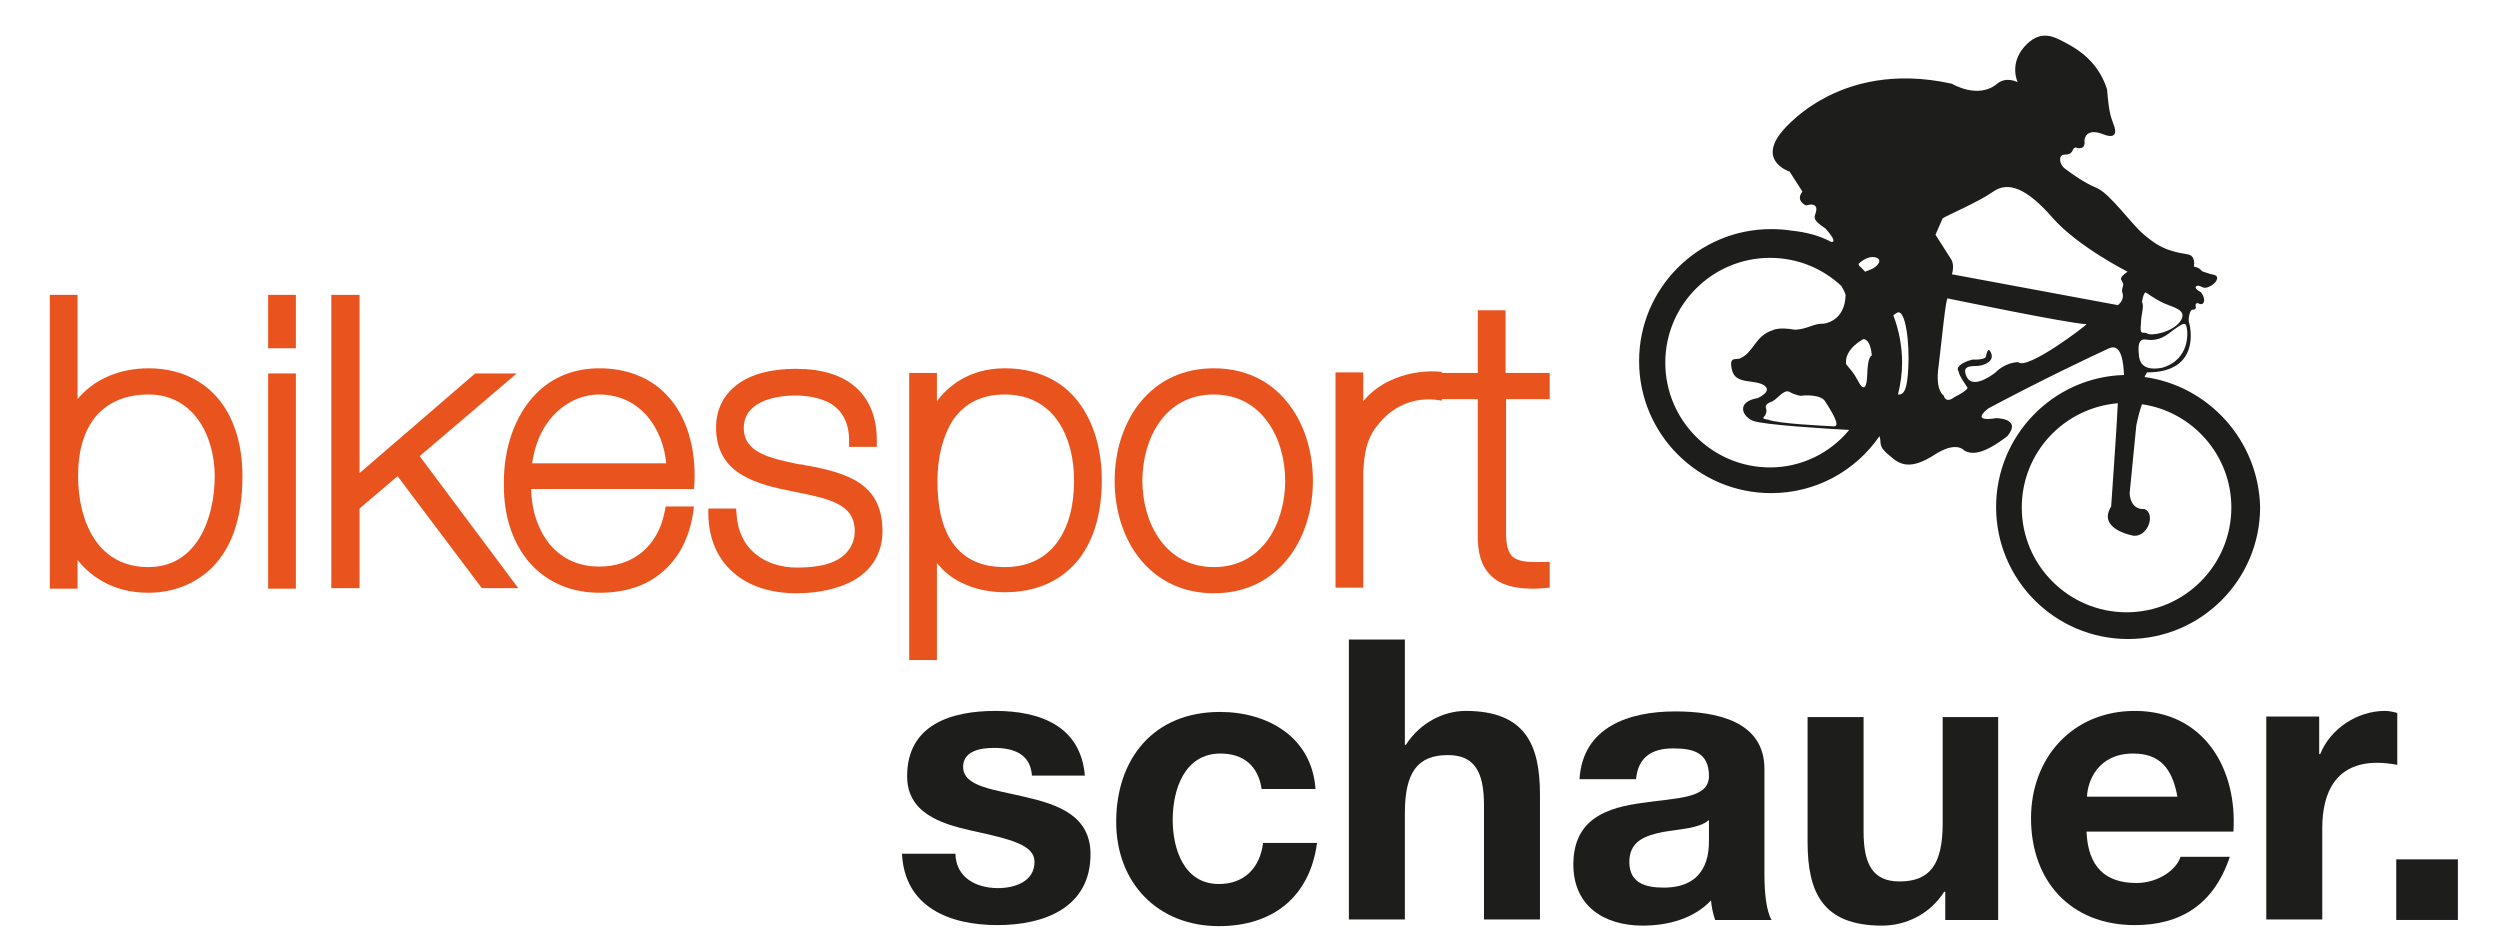
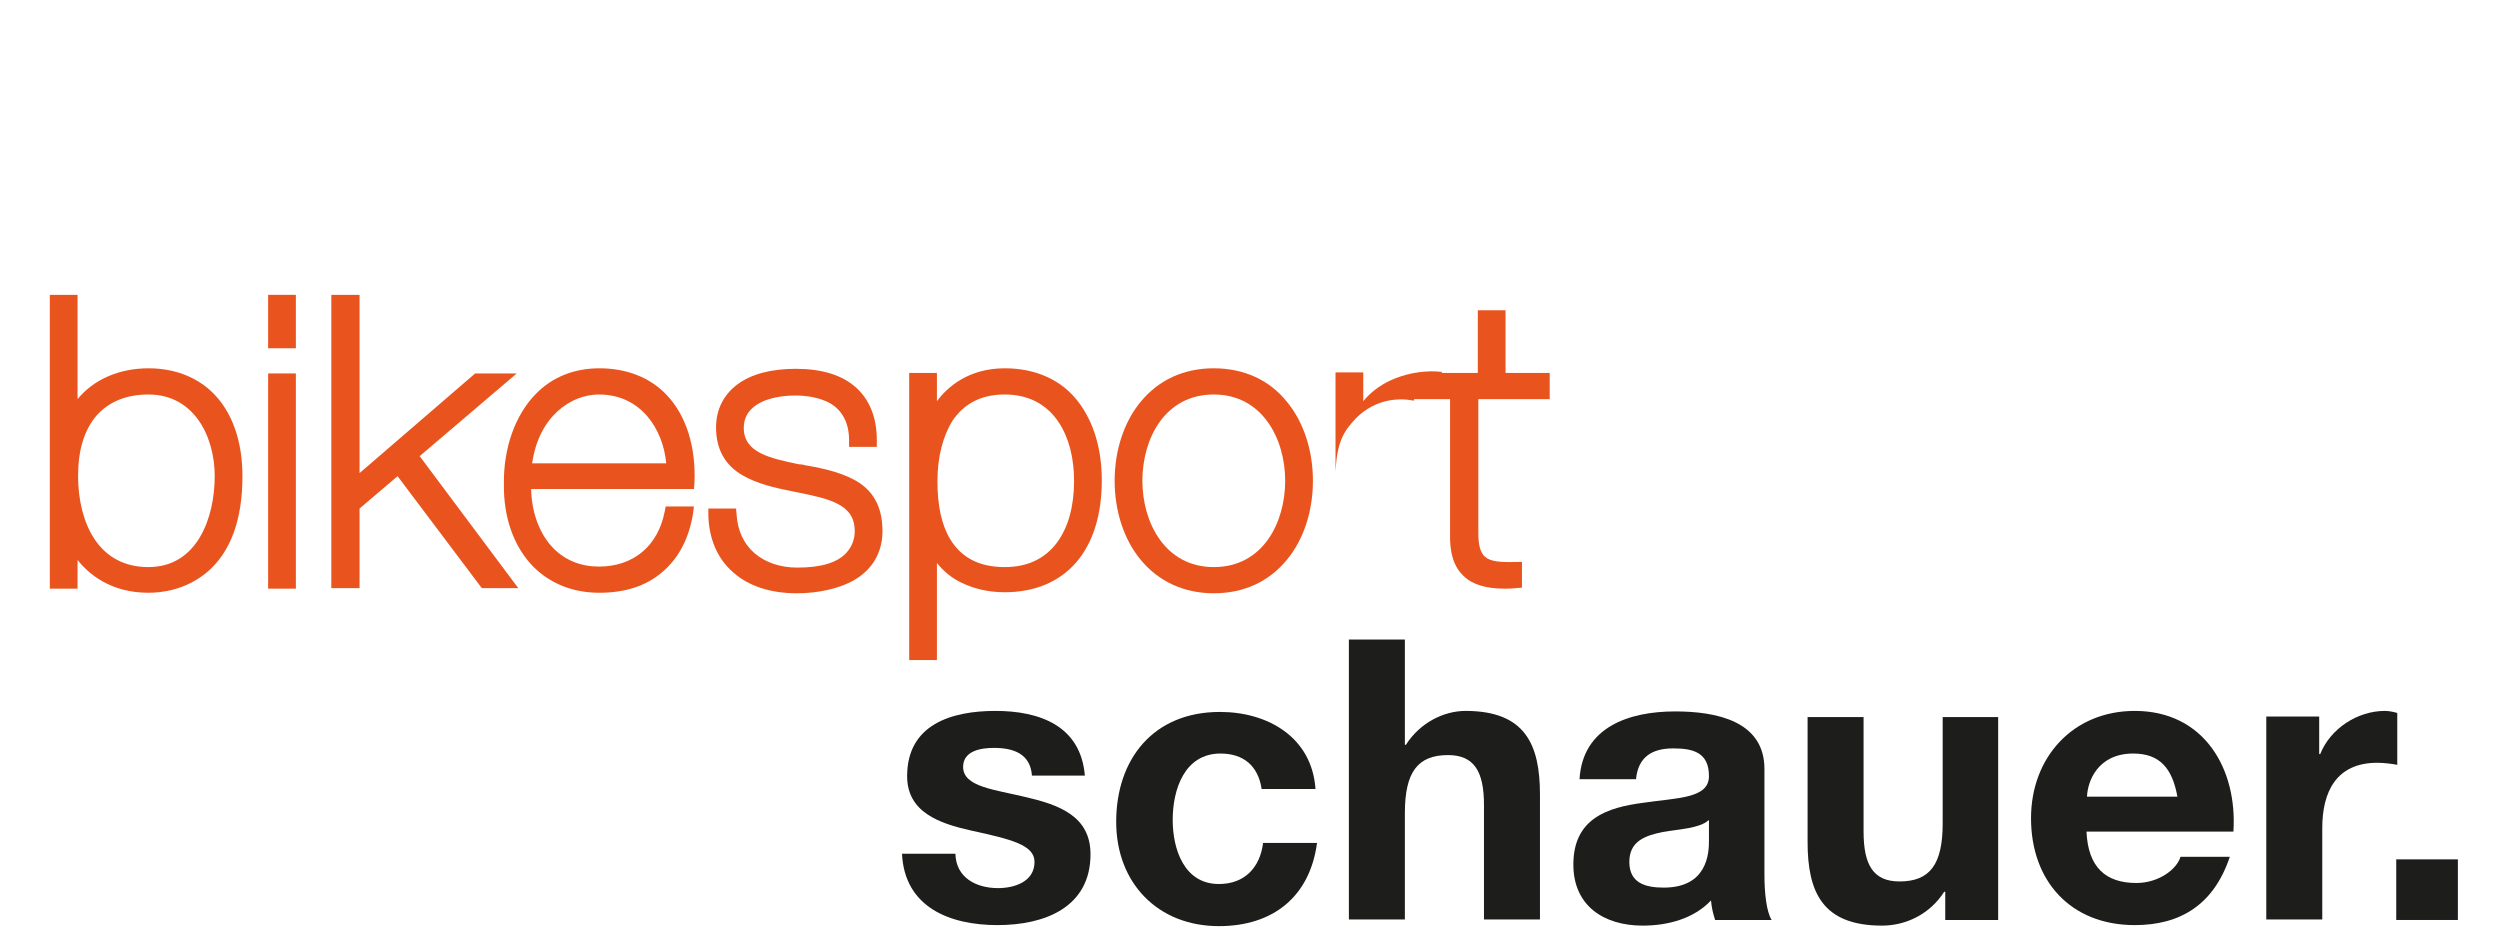
<svg xmlns="http://www.w3.org/2000/svg" version="1.1" id="Ebene_1" x="0px" y="0px" viewBox="0 0 486.7 185.3" style="enable-background:new 0 0 486.7 185.3;" xml:space="preserve">
  <style type="text/css">
	.st0{fill:#1D1D1B;}
	.st1{fill:#E9541E;}
</style>
  <g>
    <g>
      <path class="st0" d="M186,166.2c0.1,4.7,4.1,6.7,8.3,6.7c3.1,0,7.1-1.2,7.1-5.1c0-3.3-4.5-4.4-12.3-6.1    c-6.3-1.4-12.5-3.6-12.5-10.6c0-10.1,8.7-12.7,17.2-12.7c8.6,0,16.6,2.9,17.4,12.6h-10.3c-0.3-4.2-3.5-5.4-7.4-5.4    c-2.4,0-6,0.5-6,3.7c0,3.9,6.1,4.4,12.3,5.9c6.4,1.5,12.5,3.7,12.5,11.1c0,10.4-9,13.8-18.1,13.8c-9.2,0-18.1-3.4-18.6-13.9H186z" />
      <path class="st0" d="M245.6,153.5c-0.7-4.4-3.5-6.8-8-6.8c-7,0-9.3,7-9.3,12.9c0,5.7,2.2,12.5,9,12.5c5,0,8-3.2,8.6-8h10.5    c-1.4,10.5-8.6,16.2-19.1,16.2c-11.9,0-20-8.4-20-20.3c0-12.3,7.3-21.4,20.2-21.4c9.3,0,17.9,4.9,18.6,15H245.6z" />
      <path class="st0" d="M262.6,124.5h10.9V145h0.2c2.8-4.4,7.5-6.6,11.6-6.6c11.6,0,14.5,6.5,14.5,16.3v24.3h-10.9v-22.3    c0-6.5-1.9-9.7-7-9.7c-5.9,0-8.4,3.3-8.4,11.3v20.7h-10.9V124.5z" />
      <path class="st0" d="M307.5,151.7c0.6-10.2,9.7-13.2,18.6-13.2c7.9,0,17.4,1.8,17.4,11.2v20.6c0,3.6,0.4,7.2,1.4,8.8h-11    c-0.4-1.2-0.7-2.5-0.8-3.8c-3.4,3.6-8.5,4.9-13.3,4.9c-7.5,0-13.5-3.8-13.5-11.9c0-9,6.7-11.1,13.5-12c6.7-1,12.9-0.8,12.9-5.2    c0-4.7-3.2-5.4-7-5.4c-4.1,0-6.8,1.7-7.2,6H307.5z M332.6,159.7c-1.8,1.6-5.7,1.7-9,2.3c-3.4,0.7-6.4,1.8-6.4,5.8    c0,4.1,3.1,5,6.7,5c8.5,0,8.8-6.7,8.8-9.1V159.7z" />
      <path class="st0" d="M389,179.1h-10.3v-5.5h-0.2c-2.8,4.4-7.5,6.6-12.1,6.6c-11.6,0-14.5-6.5-14.5-16.3v-24.3h10.9v22.3    c0,6.5,1.9,9.7,7,9.7c5.9,0,8.4-3.3,8.4-11.3v-20.7H389V179.1z" />
      <path class="st0" d="M406.2,161.9c0.3,6.9,3.7,10,9.7,10c4.4,0,7.9-2.7,8.6-5.1h9.6c-3.1,9.3-9.6,13.3-18.5,13.3    c-12.5,0-20.2-8.6-20.2-20.8c0-11.9,8.2-20.9,20.2-20.9c13.5,0,20,11.3,19.2,23.5H406.2z M423.9,155.1c-1-5.5-3.4-8.4-8.6-8.4    c-6.9,0-8.9,5.4-9,8.4H423.9z" />
      <path class="st0" d="M441.2,139.5h10.3v7.3h0.2c2-5,7.3-8.4,12.6-8.4c0.8,0,1.7,0.2,2.4,0.4v10.1c-1-0.2-2.6-0.4-3.9-0.4    c-8,0-10.7,5.7-10.7,12.7v17.8h-10.9V139.5z" />
    </g>
    <rect x="466.5" y="167.3" class="st0" width="12" height="11.8" />
-     <path class="st0" d="M417.5,73.4c0.2-0.5,0.5-0.9,0.5-0.9c10.5,0,8.4-8.9,8.2-9.6c-0.3-0.6,0.1-2.6,0.6-2.6c0.6,0,0.6-0.2,0.7-0.4   c0-0.1-0.3-0.9,0.4-0.9c1,0.7,1.8-0.4,0.6-2.1c-1.8-0.9-0.9-1.5-0.2-1.2c0.7,0.3,0.9,0.6,2.2-0.1c1.3-0.8,1.5-1.9,0.5-2.1   c-1-0.2-2.3-0.7-2.3-0.7c-0.6-0.8-1.6-0.9-1.6-0.9s0.5-2.2-1.3-2.4c-4.5-0.7-6.1-1.9-8.5-3.9c-2.3-1.9-6.5-7.9-9.1-9   c-2.6-1.1-4.9-2.8-6.1-3.7c-1.3-0.9-1.4-2.8-0.2-2.8c1.2,0,1.4-0.5,1.4-0.5c0.2-0.1,0.2-0.8,0.8-0.9c2.1,0.7,1.7-1.3,1.7-1.3   s0-2.5,3.3-1.4c3.9,1.7,2.4-1.7,2.4-1.7c-0.6-1.7-0.9-2.2-1.3-6.9c-1.9-6.1-6.8-8.4-8.7-9.4c-1.9-1-4.5-2.2-7.4,1.1   c-3,3.4-1.3,6.9-1.3,6.9s-2.2-1.2-4,0.3c-3.7,3.1-8.8,0-8.8,0c-22.6-5-33.4,9.7-33.4,9.7c-4.2,5.5,1.8,7.4,1.8,7.4l2.5,3.9   c0,0-1.5,1.6,0.7,2.7c2.3-0.7,2,0.9,2,0.9c-0.2,1.4-1.2,1.6,1.8,3.6c2.6,2.9,1.1,2.6,1.1,2.6c-2.2-1.2-4.8-1.9-7.7-2.2   c-1.3-0.2-2.6-0.3-4-0.3c-14.2,0-25.7,11.5-25.7,25.7c0,14.2,11.5,25.7,25.7,25.7c8.8,0,16.5-4.4,21.1-11.1c0.5,1.4-0.5,1.9,2.2,4   c1.9,1.7,4,2.5,8.4-0.3c4.4-2.9,5.9-0.9,5.9-0.9c1.4,0.8,3.6,0.9,8.4-2.8c2.9-3.5-2.2-3.5-2.2-3.5s-5.2,1-1.5-1.9   c10.1-5.4,20.2-10.2,23.5-11.7c2.5-1.1,2.8,3.1,2.9,5.2c-13.8,0.4-24.9,11.8-24.9,25.7c0,14.2,11.5,25.7,25.7,25.7   s25.7-11.5,25.7-25.7C439.7,85.8,430,75.1,417.5,73.4z M344.6,91c-11.2,0-20.4-9.1-20.4-20.4c0-11.2,9.1-20.4,20.4-20.4   c5.4,0,10.3,2.1,13.9,5.5c0.6,1,0.8,1.7,0.8,1.7c-0.1,5.2-4.2,5.6-4.2,5.6c-2.3,0-2.9,1-5.6,1.2c-3.4-0.6-4.4,0.1-4.4,0.1   c-3.4,1-3.7,4.4-6.4,5.5c-0.8,0.3-2.2-0.5-1.5,2.3c0.7,2.8,4.3,1.7,6.2,2.9c1.8,1.2-1.2,2.5-1.2,2.5c-4.1,0.7-3.2,3.4-1,4.4   c1.8,0.8,14.7,1.6,18.8,1.8C356.3,88.2,350.7,91,344.6,91z M343.8,79.5c-0.2-0.7,0.3-1,1.3-1.4c1-0.5,2.2-2.4,3.3-1.8   c1,0.6,2.4,0.9,2.6,0.7c0,0,3.4-0.3,4.3,1.1c0.8,1.3,3.3,5,1.7,4.9c-1.7-0.1-10.8-0.5-12.8-1.3c-1.4-0.2-0.9-0.4-0.5-0.9   C343.6,80.8,344.1,80.2,343.8,79.5z M363.5,73.2c-0.2,4.2-1.7,1.1-1.7,1.1c-1.1-2-1.2-1.9-2.4-3.4c-0.4-3,3.4-4.9,3.4-4.9   c1.5,0.2,1.6,3.3,1.6,3.3S363.6,69,363.5,73.2z M364.1,52.5c-0.5,0.2-0.8,0.3-1,0.4c-0.4-0.4-0.7-0.8-1.1-1.1   c-0.1-0.1-0.1-0.3-0.2-0.4c0,0,1.6-1.7,3.3-1.3C366.7,50.5,365.5,52,364.1,52.5z M371.5,71.7c-0.2,4.1-0.8,5.2-2,5.1   c0.5-2,0.8-4.1,0.8-6.2c0-3.2-0.6-6.3-1.7-9.2c0.3-0.3,0.7-0.5,0.7-0.5C371,59.9,371.8,67.1,371.5,71.7z M415.4,104.3   c2.8,0.2,4.3-4.3,2.1-5.2c-2.9,0.2-2.9-3.1-2.9-3.1l1.3-13.2c0.3-1.5,0.7-3,1.1-4.1c9.8,1.4,17.4,9.9,17.4,20.1   c0,11.2-9.1,20.4-20.4,20.4c-11.2,0-20.4-9.1-20.4-20.4c0-10.7,8.2-19.4,18.7-20.3c-0.1,3.1-1.3,20.1-1.3,20.1   C408.2,103.1,415.4,104.3,415.4,104.3z M416.8,63c0-1.8,0.7-3.4,0.2-4.2c0,0,0.2-1.6,0.7-1.9c0,0,1.8,1.3,3.5,2.1   c1.7,0.8,4.8,1.3,3.3,3.5c-1.5,2.2-5.8,3-6.5,2.4C417.3,64.5,416.5,65.5,416.8,63z M417.7,66.1c2,0.3,3.4-0.2,5.2-1.7   c2.4-1.7,2.7-1.9,2.9,0c0,0,0.7,5.6-4.9,7.2c-4.2,0.8-4.4-1.7-4.5-2.4C416.5,69.2,415.7,65.8,417.7,66.1z M392.9,70.5   c-2.7,0.1-4.4,2-4.4,2s-4.3,3.5-5.6,0.9c-1.3-2.6,1.5-2,2.4-2.2c0.9-0.1,3.4-0.9,2.1-2.9c-0.5-0.7-0.8,1.2-0.8,1.2   s-0.3,0.6-2.6,0.5c-2.3,0.6-3.3,1.6-2.7,2.3c0.1,0.8,0.9,1.9,1.7,3.1c0,0,0.5,0.4-2.5,1.9c-1.8,1.4-2.1-0.3-2.1-0.3s-1.7-0.9-1-5.7   c0.6-4.7,1.4-13.6,1.8-13.2c0,0,24.1,5,27,5C406.4,63.2,394.6,72.2,392.9,70.5z M412.3,59.4l-32.3-6c0.6-2-0.2-3-0.2-3l-3-4.7   l1.4-3.2c1.1-0.7,6.8-3.1,9.7-5.1c3.1-2.3,6.8-0.6,11.7,5c4.9,5.6,14.6,10.5,14.6,10.5c-1.8,1.2-1.2,1.6-1.2,1.6   c0.6,1.2,0.3,0.6,0.1,2.2C413.8,58.4,412.3,59.4,412.3,59.4z" />
    <g>
      <path class="st1" d="M28.9,71.7c-5.7,0-10.7,2.2-13.8,6V57.4H9.7v57.2h5.4V109c2.1,2.7,6.4,6.4,13.8,6.4c2.5,0,7.2-0.5,11.4-4    c4.6-3.9,6.9-10.2,6.9-18.7c0-6.3-1.7-11.6-4.9-15.3C39.1,73.7,34.4,71.7,28.9,71.7z M28.9,110.4c-4.6,0-8.2-1.9-10.6-5.6    c-2-3.1-3.1-7.4-3.1-12.1c0-5.1,1.2-9,3.6-11.8c2.4-2.7,5.8-4.1,10.1-4.1c8.9,0,12.9,8.2,12.9,15.9    C41.8,100.8,38.4,110.4,28.9,110.4z" />
      <rect x="52.2" y="57.4" class="st1" width="5.4" height="10.4" />
      <rect x="52.2" y="72.7" class="st1" width="5.4" height="41.9" />
      <polygon class="st1" points="100.6,72.7 92.5,72.7 70,92.1 70,57.4 64.5,57.4 64.5,114.5 70,114.5 70,99 77.4,92.7 93.8,114.5     100.9,114.5 81.7,88.8   " />
      <path class="st1" d="M116.7,71.7c-4.9,0-9.2,1.7-12.4,5c-4,4.1-6.3,10.5-6.2,17.5c-0.1,6.5,1.9,12.2,5.7,16.1    c3.3,3.3,7.7,5.1,12.9,5.1c4.9,0,9.1-1.3,12.2-4c3.2-2.7,5.2-6.5,6-11.3l0.2-1.5h-5.5l-0.2,1c-1.3,6.7-6.1,10.7-12.8,10.7    c-3.5,0-6.5-1.2-8.8-3.5c-2.7-2.7-4.3-6.9-4.4-11.6h31.7l0.1-1.2c0.3-7-1.6-13.1-5.4-17.1C126.6,73.5,122,71.7,116.7,71.7z     M103.6,90.2c1.3-9.2,7.6-13.4,13-13.4c8.2,0,12.5,6.8,13.1,13.4H103.6z" />
      <path class="st1" d="M167.3,94c-2.9-1.9-6.9-2.8-10.4-3.4c-0.4-0.1-0.8-0.2-1.2-0.2l-0.1,0c-5.8-1.2-10.8-2.3-10.8-7.1    c0-4.7,5.2-6.3,10.1-6.3c1.9,0,4.5,0.3,6.7,1.5c2.4,1.4,3.7,3.9,3.7,7.2l0,1.3h5.4v-1.3c0-4.4-1.4-7.9-4.1-10.3    c-2.7-2.4-6.6-3.6-11.7-3.6c-4.7,0-8.6,1-11.3,3c-2.7,2-4.2,4.9-4.2,8.4c0,4.2,1.7,7.3,5.1,9.3c2.9,1.7,6.5,2.5,9.5,3.1l1,0.2    c6.4,1.3,11.4,2.3,11.4,7.6c0,1.2-0.3,2.8-1.7,4.3c-1.8,1.9-5,2.8-9.5,2.8c-3.3,0-6.2-1-8.3-2.8c-2.1-1.8-3.3-4.4-3.5-7.5    l-0.1-1.2h-5.4l0,1.3c0.1,4.6,1.8,8.5,4.8,11.1c3,2.7,7.3,4.1,12.4,4.1c4.2,0,8.1-0.9,10.9-2.4c3.8-2.1,5.8-5.5,5.8-9.7    C171.8,99.1,170.3,96,167.3,94z" />
      <path class="st1" d="M195.6,71.7c-7.1,0-11.2,3.7-13.2,6.4v-5.5H177v55.9h5.4v-18.9c1.3,1.6,2.8,2.9,4.7,3.8    c2.4,1.2,5.3,1.9,8.5,1.9c5.8,0,10.6-2,13.9-5.8c3.3-3.8,5-9.3,5-16c0-6.1-1.6-11.4-4.6-15.3C206.7,74,201.7,71.7,195.6,71.7z     M205.8,105.6c-2.4,3.2-5.8,4.8-10.2,4.8c-4.9,0-8.4-1.8-10.6-5.4c-1.7-2.8-2.5-6.6-2.5-11.3c0-4.8,1.1-8.9,3-11.9    c2.3-3.3,5.6-5,10.1-5c4.5,0,8.1,1.8,10.5,5.4c2,3,3,7,3,11.4C209.1,98.5,208,102.6,205.8,105.6z" />
      <path class="st1" d="M236.3,71.7c-5.9,0-10.8,2.3-14.3,6.6c-3.2,3.9-5,9.4-5,15.3c0,5.9,1.8,11.4,5,15.3c3.5,4.3,8.5,6.6,14.3,6.6    c5.9,0,10.8-2.3,14.3-6.6c3.2-3.9,5-9.4,5-15.3c0-5.9-1.8-11.4-5-15.3C247.2,74,242.2,71.7,236.3,71.7z M236.3,110.4    c-9.5,0-13.9-8.7-13.9-16.8c0-8.1,4.3-16.8,13.9-16.8c9.5,0,13.9,8.7,13.9,16.8C250.2,101.7,245.9,110.4,236.3,110.4z" />
-       <path class="st1" d="M301.7,77.7v-5.1h-8.6V60.4h-5.4v12.2h-7v-0.2l-1.2-0.1c-3-0.1-6.1,0.5-8.9,1.8c-2.1,1-3.9,2.4-5.2,4v-5.6    h-5.4v41.9h5.4V91.8c0.3-5.7,1.5-7.8,4.1-10.5c4-3.9,8.5-3.6,9.8-3.5l1.4,0.2v-0.3h7l0,26.2c-0.1,3.7,0.7,6.4,2.6,8.2    c1.7,1.7,4.4,2.5,8,2.5c0,0,0,0,0,0c0.7,0,1.4,0,2.2-0.1l1.2-0.1v-5l-1.3,0c-3,0.1-5-0.1-6-1.1c-0.8-0.8-1.2-2.2-1.2-4.5V77.7    H301.7z" />
+       <path class="st1" d="M301.7,77.7v-5.1h-8.6V60.4h-5.4v12.2h-7v-0.2l-1.2-0.1c-3-0.1-6.1,0.5-8.9,1.8c-2.1,1-3.9,2.4-5.2,4v-5.6    h-5.4v41.9V91.8c0.3-5.7,1.5-7.8,4.1-10.5c4-3.9,8.5-3.6,9.8-3.5l1.4,0.2v-0.3h7l0,26.2c-0.1,3.7,0.7,6.4,2.6,8.2    c1.7,1.7,4.4,2.5,8,2.5c0,0,0,0,0,0c0.7,0,1.4,0,2.2-0.1l1.2-0.1v-5l-1.3,0c-3,0.1-5-0.1-6-1.1c-0.8-0.8-1.2-2.2-1.2-4.5V77.7    H301.7z" />
    </g>
  </g>
</svg>